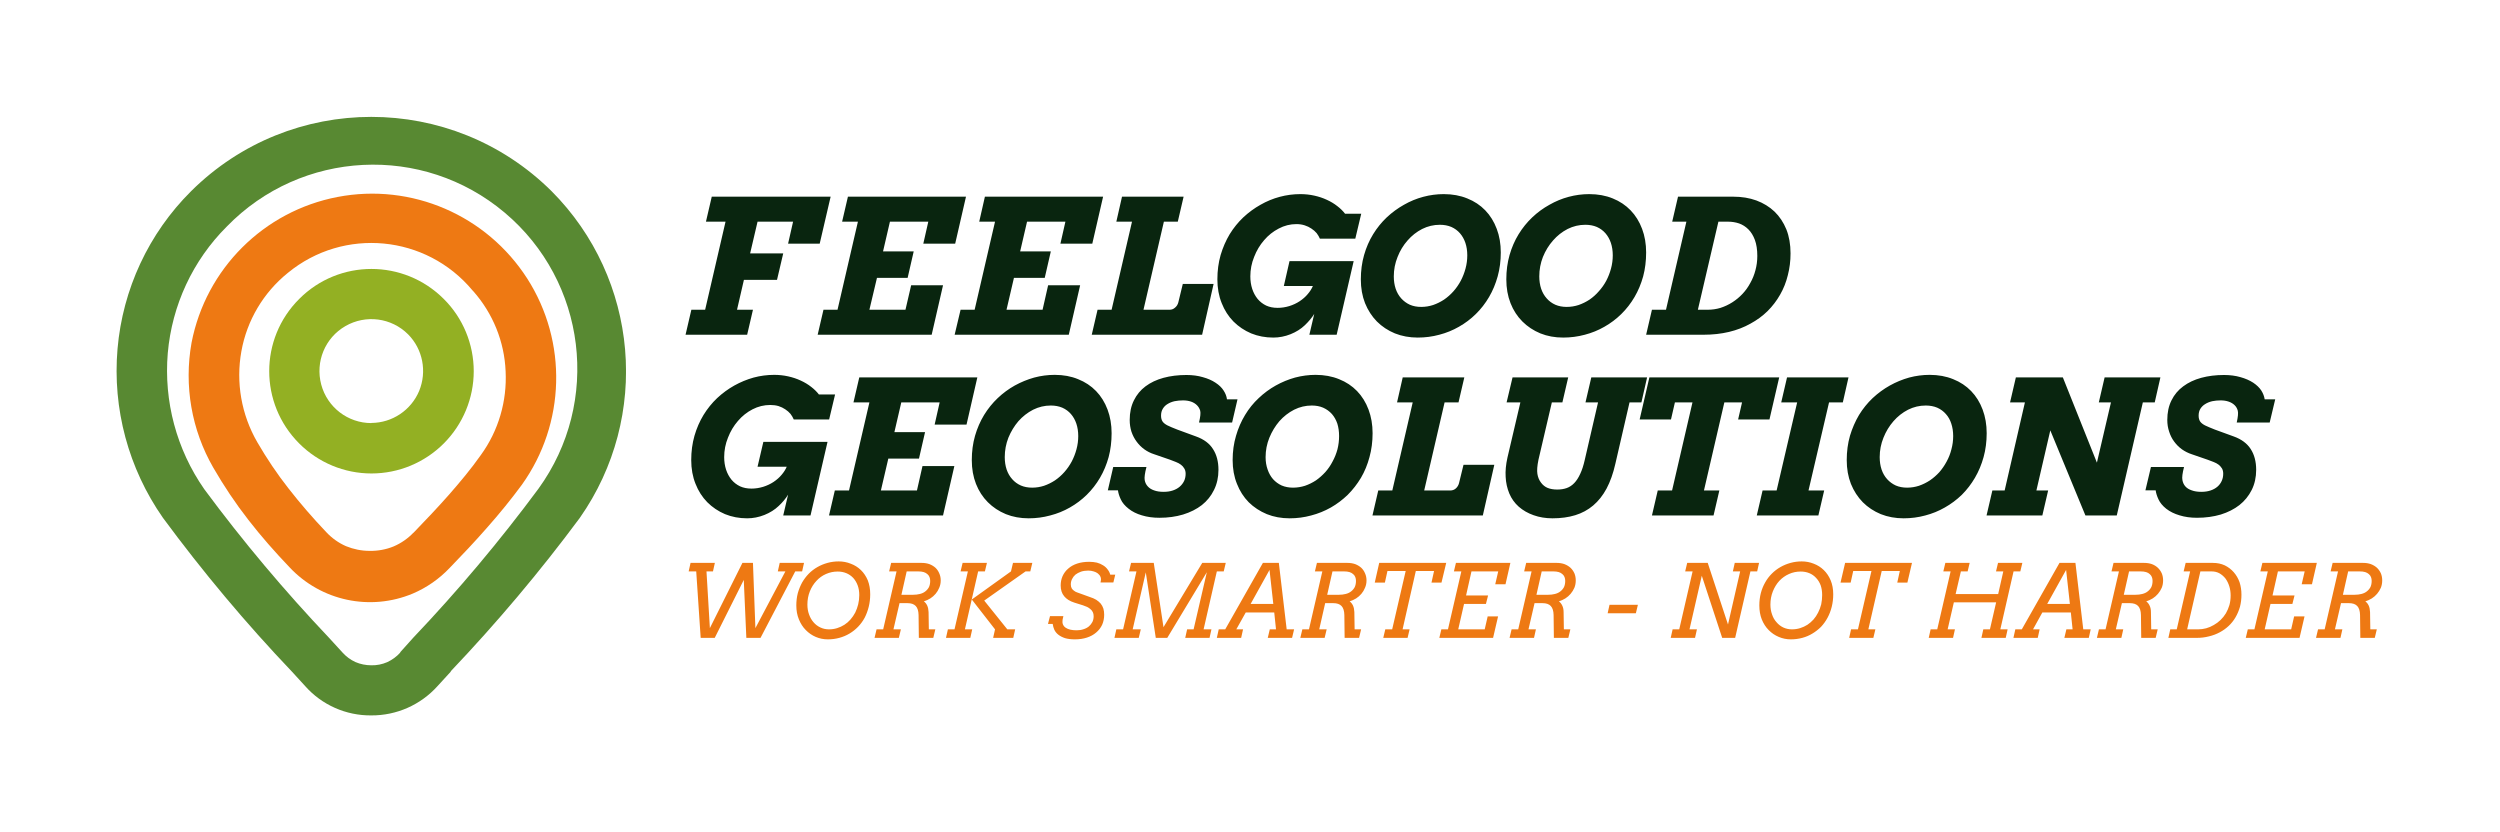
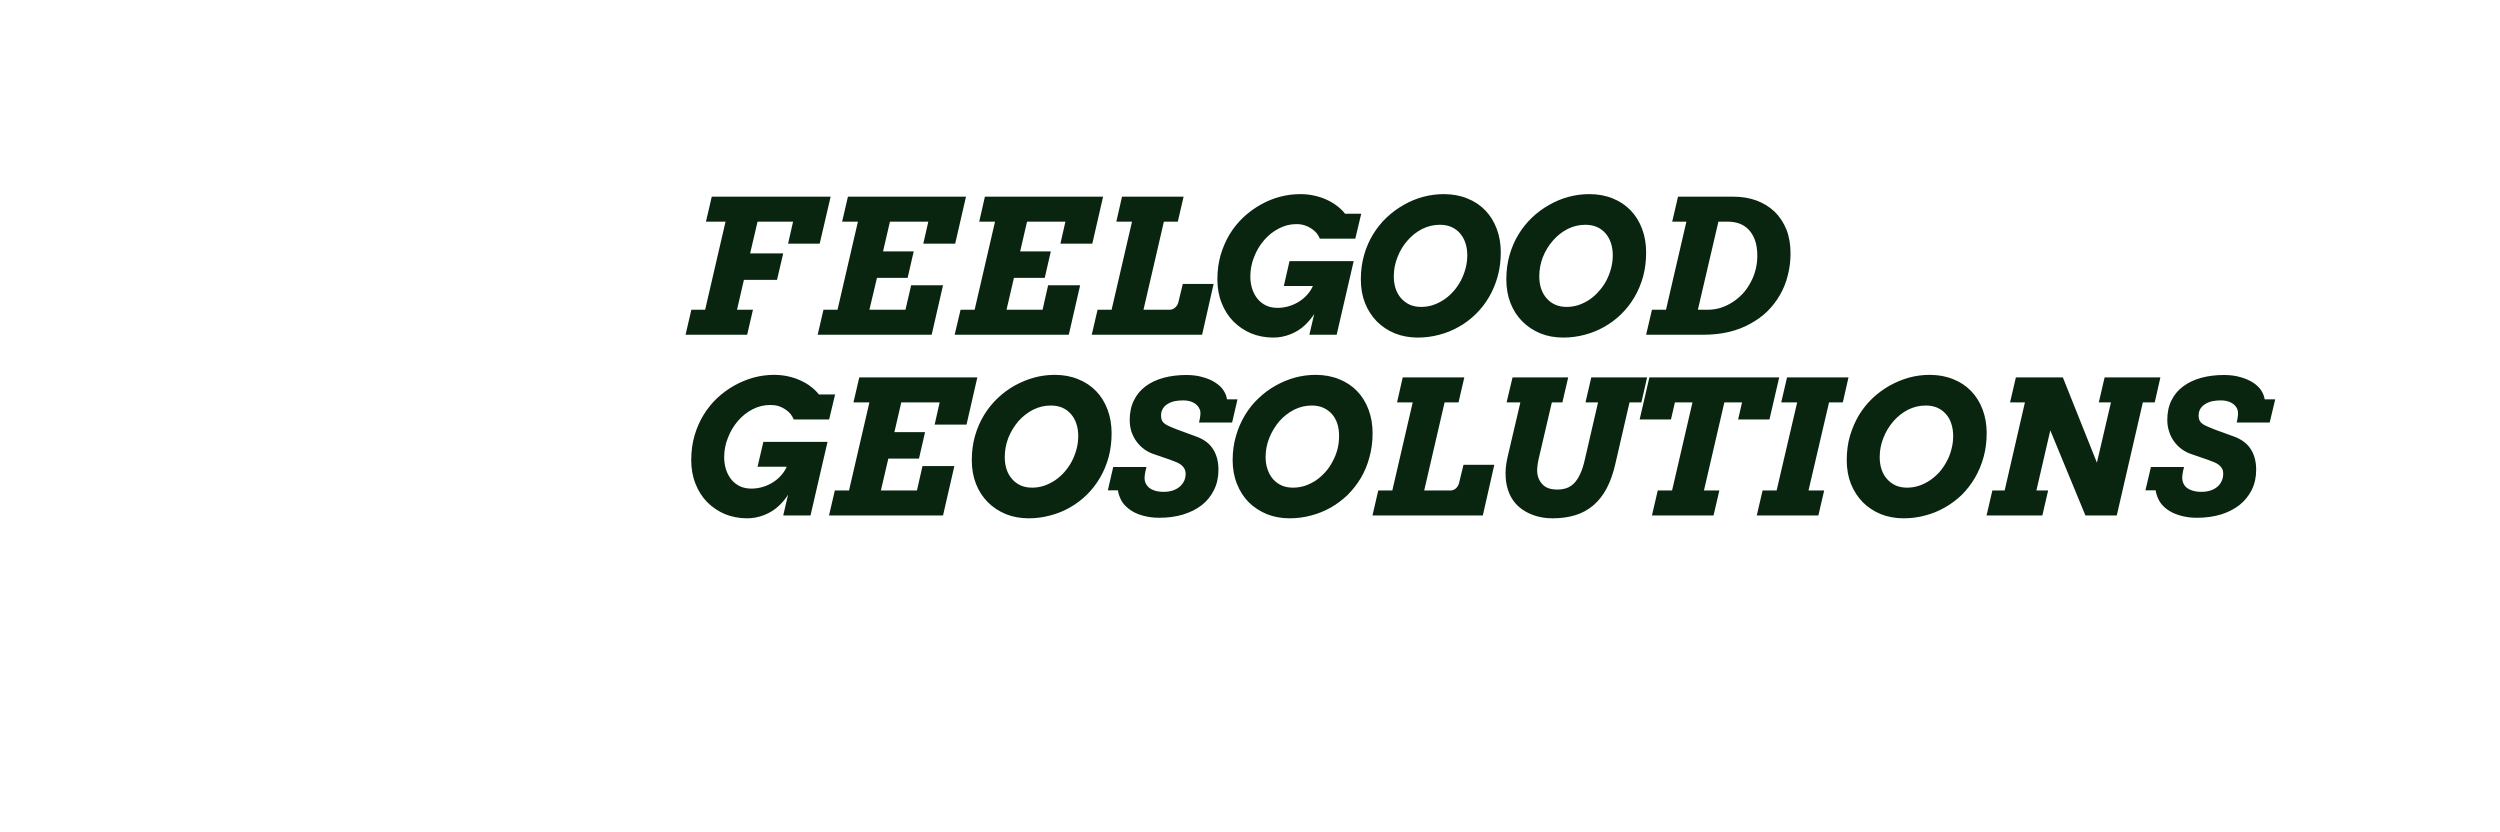
<svg xmlns="http://www.w3.org/2000/svg" version="1.1" viewBox="0 0 18.507 6.158">
  <g transform="matrix(1,0,0,1,5.034,1.437)">
    <g>
      <path d=" M 0.235 0.019 L 1.115 0.019 L 1.034 0.367 L 0.8 0.367 L 0.837 0.204 L 0.574 0.204 L 0.519 0.439 L 0.764 0.439 L 0.718 0.635 L 0.473 0.635 L 0.422 0.856 L 0.54 0.856 L 0.497 1.041 L 0.041 1.041 L 0.084 0.856 L 0.186 0.856 L 0.337 0.204 L 0.192 0.204 L 0.235 0.019 M 1.243 0.019 L 2.117 0.019 L 2.037 0.367 L 1.801 0.367 L 1.838 0.204 L 1.554 0.204 L 1.503 0.424 L 1.73 0.424 L 1.685 0.62 L 1.458 0.62 L 1.402 0.856 L 1.669 0.856 L 1.711 0.675 L 1.947 0.675 L 1.863 1.041 L 1.019 1.041 L 1.062 0.856 L 1.166 0.856 L 1.317 0.204 L 1.2 0.204 L 1.243 0.019 M 2.257 0.019 L 3.132 0.019 L 3.052 0.367 L 2.816 0.367 L 2.853 0.204 L 2.569 0.204 L 2.518 0.424 L 2.745 0.424 L 2.7 0.62 L 2.472 0.62 L 2.417 0.856 L 2.684 0.856 L 2.725 0.675 L 2.962 0.675 L 2.878 1.041 L 2.033 1.041 L 2.077 0.856 L 2.181 0.856 L 2.332 0.204 L 2.215 0.204 L 2.257 0.019 M 3.272 0.019 L 3.728 0.019 L 3.685 0.204 L 3.582 0.204 L 3.431 0.856 L 3.624 0.856 Q 3.648 0.856 3.665 0.84 Q 3.683 0.825 3.689 0.801 L 3.722 0.665 L 3.95 0.665 L 3.865 1.041 L 3.048 1.041 L 3.091 0.856 L 3.195 0.856 L 3.346 0.204 L 3.23 0.204 L 3.272 0.019 M 4.659 1.041 L 4.695 0.887 Q 4.668 0.93 4.625 0.971 Q 4.582 1.012 4.52 1.037 Q 4.457 1.062 4.392 1.062 Q 4.304 1.062 4.228 1.031 Q 4.153 0.999 4.097 0.943 Q 4.041 0.886 4.01 0.807 Q 3.978 0.728 3.978 0.631 Q 3.978 0.535 4.002 0.451 Q 4.027 0.367 4.069 0.297 Q 4.112 0.227 4.17 0.172 Q 4.229 0.117 4.297 0.079 Q 4.365 0.04 4.44 0.02 Q 4.515 0 4.592 0 Q 4.645 0 4.695 0.011 Q 4.745 0.022 4.788 0.042 Q 4.832 0.062 4.866 0.089 Q 4.9 0.115 4.923 0.145 L 5.043 0.145 L 4.999 0.33 L 4.737 0.33 Q 4.728 0.309 4.713 0.289 Q 4.697 0.27 4.674 0.255 Q 4.652 0.24 4.624 0.231 Q 4.596 0.222 4.563 0.222 Q 4.494 0.222 4.432 0.255 Q 4.37 0.287 4.324 0.341 Q 4.277 0.395 4.25 0.465 Q 4.222 0.534 4.222 0.609 Q 4.222 0.659 4.236 0.702 Q 4.25 0.744 4.276 0.776 Q 4.302 0.807 4.339 0.825 Q 4.376 0.842 4.424 0.842 Q 4.467 0.842 4.51 0.829 Q 4.552 0.816 4.587 0.793 Q 4.623 0.769 4.647 0.74 Q 4.672 0.711 4.685 0.68 L 4.47 0.68 L 4.512 0.496 L 4.987 0.496 L 4.861 1.041 L 4.659 1.041 M 5.461 1.062 Q 5.37 1.062 5.292 1.031 Q 5.215 0.999 5.159 0.943 Q 5.103 0.886 5.071 0.807 Q 5.04 0.728 5.04 0.631 Q 5.04 0.535 5.064 0.451 Q 5.088 0.367 5.131 0.297 Q 5.174 0.227 5.232 0.172 Q 5.291 0.117 5.359 0.079 Q 5.427 0.04 5.502 0.02 Q 5.577 0 5.654 0 Q 5.75 0 5.828 0.032 Q 5.906 0.063 5.961 0.12 Q 6.016 0.177 6.046 0.257 Q 6.076 0.336 6.076 0.432 Q 6.076 0.526 6.053 0.609 Q 6.03 0.692 5.989 0.762 Q 5.948 0.832 5.891 0.888 Q 5.835 0.943 5.766 0.982 Q 5.698 1.021 5.621 1.041 Q 5.544 1.062 5.461 1.062 M 5.487 0.835 Q 5.532 0.835 5.575 0.821 Q 5.618 0.806 5.656 0.781 Q 5.694 0.755 5.726 0.719 Q 5.757 0.684 5.78 0.641 Q 5.802 0.599 5.815 0.551 Q 5.828 0.503 5.828 0.453 Q 5.828 0.403 5.814 0.361 Q 5.8 0.32 5.774 0.29 Q 5.748 0.26 5.71 0.243 Q 5.672 0.227 5.625 0.227 Q 5.556 0.227 5.494 0.258 Q 5.432 0.29 5.386 0.343 Q 5.339 0.396 5.312 0.465 Q 5.284 0.534 5.284 0.609 Q 5.284 0.659 5.298 0.701 Q 5.312 0.742 5.339 0.772 Q 5.366 0.802 5.403 0.819 Q 5.44 0.835 5.487 0.835 M 6.538 1.062 Q 6.446 1.062 6.369 1.031 Q 6.292 0.999 6.236 0.943 Q 6.179 0.886 6.148 0.807 Q 6.117 0.728 6.117 0.631 Q 6.117 0.535 6.141 0.451 Q 6.165 0.367 6.208 0.297 Q 6.251 0.227 6.309 0.172 Q 6.367 0.117 6.436 0.079 Q 6.504 0.04 6.579 0.02 Q 6.654 0 6.731 0 Q 6.827 0 6.905 0.032 Q 6.982 0.063 7.037 0.12 Q 7.092 0.177 7.122 0.257 Q 7.152 0.336 7.152 0.432 Q 7.152 0.526 7.13 0.609 Q 7.107 0.692 7.066 0.762 Q 7.025 0.832 6.968 0.888 Q 6.912 0.943 6.843 0.982 Q 6.775 1.021 6.698 1.041 Q 6.62 1.062 6.538 1.062 M 6.564 0.835 Q 6.609 0.835 6.652 0.821 Q 6.695 0.806 6.733 0.781 Q 6.771 0.755 6.802 0.719 Q 6.834 0.684 6.857 0.641 Q 6.879 0.599 6.892 0.551 Q 6.905 0.503 6.905 0.453 Q 6.905 0.403 6.891 0.361 Q 6.877 0.32 6.851 0.29 Q 6.825 0.26 6.787 0.243 Q 6.749 0.227 6.702 0.227 Q 6.633 0.227 6.571 0.258 Q 6.509 0.29 6.463 0.343 Q 6.416 0.396 6.388 0.465 Q 6.361 0.534 6.361 0.609 Q 6.361 0.659 6.375 0.701 Q 6.389 0.742 6.416 0.772 Q 6.442 0.802 6.48 0.819 Q 6.517 0.835 6.564 0.835 M 7.388 0.019 L 7.798 0.019 Q 7.891 0.019 7.968 0.047 Q 8.046 0.076 8.102 0.129 Q 8.158 0.183 8.19 0.261 Q 8.221 0.339 8.221 0.439 Q 8.221 0.523 8.201 0.6 Q 8.182 0.678 8.144 0.744 Q 8.106 0.811 8.051 0.866 Q 7.996 0.92 7.924 0.959 Q 7.853 0.999 7.766 1.02 Q 7.678 1.041 7.577 1.041 L 7.152 1.041 L 7.195 0.856 L 7.299 0.856 L 7.45 0.204 L 7.345 0.204 L 7.388 0.019 M 7.687 0.204 L 7.535 0.856 L 7.607 0.856 Q 7.657 0.856 7.703 0.842 Q 7.749 0.827 7.79 0.801 Q 7.831 0.775 7.865 0.739 Q 7.899 0.703 7.923 0.658 Q 7.948 0.614 7.961 0.564 Q 7.975 0.513 7.975 0.458 Q 7.975 0.388 7.957 0.339 Q 7.939 0.291 7.909 0.261 Q 7.879 0.231 7.84 0.217 Q 7.801 0.204 7.758 0.204 L 7.687 0.204 M 0.764 2.379 L 0.8 2.225 Q 0.773 2.269 0.73 2.309 Q 0.687 2.35 0.625 2.375 Q 0.562 2.4 0.497 2.4 Q 0.409 2.4 0.333 2.369 Q 0.258 2.337 0.202 2.281 Q 0.146 2.224 0.115 2.145 Q 0.083 2.066 0.083 1.969 Q 0.083 1.873 0.107 1.789 Q 0.131 1.706 0.174 1.635 Q 0.217 1.565 0.275 1.51 Q 0.334 1.455 0.402 1.417 Q 0.47 1.379 0.545 1.358 Q 0.62 1.338 0.697 1.338 Q 0.75 1.338 0.8 1.349 Q 0.85 1.36 0.893 1.38 Q 0.937 1.4 0.971 1.427 Q 1.005 1.453 1.028 1.483 L 1.148 1.483 L 1.104 1.668 L 0.842 1.668 Q 0.833 1.647 0.818 1.627 Q 0.802 1.608 0.779 1.593 Q 0.757 1.578 0.729 1.569 Q 0.701 1.561 0.668 1.561 Q 0.599 1.561 0.537 1.593 Q 0.475 1.625 0.429 1.679 Q 0.382 1.733 0.355 1.803 Q 0.327 1.872 0.327 1.947 Q 0.327 1.997 0.341 2.04 Q 0.355 2.082 0.381 2.114 Q 0.407 2.145 0.444 2.163 Q 0.481 2.18 0.529 2.18 Q 0.572 2.18 0.615 2.167 Q 0.657 2.154 0.692 2.131 Q 0.728 2.107 0.752 2.078 Q 0.777 2.049 0.79 2.018 L 0.574 2.018 L 0.617 1.834 L 1.092 1.834 L 0.966 2.379 L 0.764 2.379 M 1.327 1.357 L 2.201 1.357 L 2.121 1.706 L 1.885 1.706 L 1.922 1.542 L 1.638 1.542 L 1.587 1.762 L 1.814 1.762 L 1.769 1.958 L 1.542 1.958 L 1.487 2.194 L 1.754 2.194 L 1.795 2.013 L 2.031 2.013 L 1.947 2.379 L 1.103 2.379 L 1.146 2.194 L 1.251 2.194 L 1.402 1.542 L 1.284 1.542 L 1.327 1.357 M 2.581 2.4 Q 2.489 2.4 2.412 2.369 Q 2.335 2.337 2.279 2.281 Q 2.222 2.224 2.191 2.145 Q 2.16 2.066 2.16 1.969 Q 2.16 1.873 2.184 1.789 Q 2.208 1.706 2.251 1.635 Q 2.294 1.565 2.352 1.51 Q 2.41 1.455 2.478 1.417 Q 2.547 1.379 2.622 1.358 Q 2.697 1.338 2.774 1.338 Q 2.87 1.338 2.947 1.37 Q 3.025 1.401 3.08 1.458 Q 3.135 1.515 3.165 1.595 Q 3.195 1.675 3.195 1.77 Q 3.195 1.864 3.173 1.947 Q 3.15 2.03 3.109 2.1 Q 3.068 2.17 3.011 2.226 Q 2.955 2.281 2.886 2.32 Q 2.818 2.359 2.74 2.379 Q 2.663 2.4 2.581 2.4 M 2.607 2.173 Q 2.652 2.173 2.695 2.159 Q 2.738 2.144 2.776 2.119 Q 2.814 2.093 2.845 2.058 Q 2.877 2.022 2.9 1.979 Q 2.922 1.937 2.935 1.889 Q 2.948 1.841 2.948 1.791 Q 2.948 1.741 2.934 1.699 Q 2.92 1.658 2.894 1.628 Q 2.868 1.598 2.83 1.581 Q 2.792 1.565 2.745 1.565 Q 2.676 1.565 2.614 1.596 Q 2.552 1.628 2.505 1.681 Q 2.459 1.735 2.431 1.803 Q 2.404 1.872 2.404 1.947 Q 2.404 1.997 2.418 2.039 Q 2.432 2.08 2.459 2.11 Q 2.485 2.14 2.523 2.157 Q 2.56 2.173 2.607 2.173 M 3.207 2.02 L 3.453 2.02 Q 3.435 2.089 3.44 2.117 Q 3.445 2.145 3.463 2.164 Q 3.48 2.183 3.509 2.193 Q 3.538 2.204 3.58 2.204 Q 3.618 2.204 3.648 2.194 Q 3.678 2.184 3.699 2.166 Q 3.72 2.148 3.732 2.123 Q 3.743 2.099 3.743 2.07 Q 3.743 2.047 3.733 2.031 Q 3.724 2.015 3.708 2.003 Q 3.692 1.991 3.671 1.983 Q 3.65 1.974 3.627 1.966 L 3.511 1.926 Q 3.47 1.913 3.437 1.889 Q 3.404 1.865 3.38 1.832 Q 3.356 1.8 3.342 1.759 Q 3.329 1.718 3.329 1.672 Q 3.329 1.589 3.36 1.527 Q 3.391 1.464 3.446 1.423 Q 3.502 1.381 3.579 1.36 Q 3.656 1.339 3.749 1.339 Q 3.816 1.339 3.87 1.355 Q 3.925 1.37 3.964 1.396 Q 4.004 1.422 4.024 1.454 Q 4.045 1.486 4.049 1.519 L 4.127 1.519 L 4.087 1.691 L 3.842 1.691 Q 3.857 1.629 3.851 1.604 Q 3.844 1.58 3.827 1.563 Q 3.809 1.545 3.783 1.536 Q 3.756 1.527 3.724 1.527 Q 3.691 1.527 3.661 1.533 Q 3.631 1.54 3.609 1.554 Q 3.587 1.567 3.574 1.589 Q 3.561 1.61 3.561 1.64 Q 3.561 1.666 3.572 1.683 Q 3.583 1.699 3.608 1.712 Q 3.632 1.724 3.681 1.743 L 3.82 1.794 Q 3.907 1.825 3.946 1.888 Q 3.986 1.95 3.986 2.041 Q 3.986 2.124 3.953 2.19 Q 3.921 2.256 3.863 2.302 Q 3.805 2.347 3.724 2.372 Q 3.644 2.396 3.549 2.396 Q 3.478 2.396 3.419 2.378 Q 3.361 2.361 3.321 2.329 Q 3.28 2.297 3.263 2.26 Q 3.246 2.224 3.242 2.193 L 3.167 2.193 L 3.207 2.02 M 4.513 2.4 Q 4.421 2.4 4.344 2.369 Q 4.267 2.337 4.21 2.281 Q 4.154 2.224 4.123 2.145 Q 4.091 2.066 4.091 1.969 Q 4.091 1.873 4.116 1.789 Q 4.14 1.706 4.183 1.635 Q 4.225 1.565 4.284 1.51 Q 4.342 1.455 4.41 1.417 Q 4.478 1.379 4.553 1.358 Q 4.629 1.338 4.705 1.338 Q 4.801 1.338 4.879 1.37 Q 4.957 1.401 5.012 1.458 Q 5.067 1.515 5.097 1.595 Q 5.127 1.675 5.127 1.77 Q 5.127 1.864 5.104 1.947 Q 5.082 2.03 5.041 2.1 Q 4.999 2.17 4.943 2.226 Q 4.886 2.281 4.818 2.32 Q 4.749 2.359 4.672 2.379 Q 4.595 2.4 4.513 2.4 M 4.538 2.173 Q 4.583 2.173 4.627 2.159 Q 4.67 2.144 4.708 2.119 Q 4.745 2.093 4.777 2.058 Q 4.809 2.022 4.831 1.979 Q 4.854 1.937 4.867 1.889 Q 4.879 1.841 4.879 1.791 Q 4.879 1.741 4.866 1.699 Q 4.852 1.658 4.826 1.628 Q 4.799 1.598 4.761 1.581 Q 4.724 1.565 4.677 1.565 Q 4.608 1.565 4.546 1.596 Q 4.484 1.628 4.437 1.681 Q 4.391 1.735 4.363 1.803 Q 4.335 1.872 4.335 1.947 Q 4.335 1.997 4.35 2.039 Q 4.364 2.08 4.39 2.11 Q 4.417 2.14 4.454 2.157 Q 4.492 2.173 4.538 2.173 M 5.35 1.357 L 5.806 1.357 L 5.763 1.542 L 5.66 1.542 L 5.509 2.194 L 5.702 2.194 Q 5.726 2.194 5.743 2.179 Q 5.761 2.163 5.767 2.139 L 5.8 2.004 L 6.028 2.004 L 5.943 2.379 L 5.126 2.379 L 5.169 2.194 L 5.273 2.194 L 5.424 1.542 L 5.308 1.542 L 5.35 1.357 M 6.163 1.357 L 6.575 1.357 L 6.532 1.542 L 6.454 1.542 L 6.355 1.966 Q 6.341 2.034 6.347 2.071 Q 6.353 2.109 6.374 2.136 Q 6.394 2.163 6.423 2.175 Q 6.453 2.187 6.494 2.187 Q 6.533 2.187 6.564 2.176 Q 6.595 2.165 6.62 2.139 Q 6.645 2.113 6.664 2.071 Q 6.684 2.029 6.698 1.966 L 6.796 1.542 L 6.703 1.542 L 6.746 1.357 L 7.159 1.357 L 7.117 1.542 L 7.029 1.542 L 6.924 1.997 Q 6.9 2.103 6.859 2.18 Q 6.818 2.256 6.76 2.305 Q 6.702 2.354 6.627 2.377 Q 6.552 2.4 6.459 2.4 Q 6.383 2.4 6.319 2.377 Q 6.256 2.355 6.209 2.314 Q 6.163 2.273 6.139 2.216 Q 6.115 2.158 6.112 2.093 Q 6.108 2.029 6.125 1.952 L 6.221 1.542 L 6.119 1.542 L 6.163 1.357 M 7.238 2.194 L 7.344 2.194 L 7.495 1.542 L 7.365 1.542 L 7.336 1.668 L 7.104 1.668 L 7.176 1.357 L 8.137 1.357 L 8.065 1.668 L 7.833 1.668 L 7.862 1.542 L 7.731 1.542 L 7.58 2.194 L 7.694 2.194 L 7.651 2.379 L 7.195 2.379 L 7.238 2.194 M 8.195 1.357 L 8.65 1.357 L 8.608 1.542 L 8.506 1.542 L 8.354 2.194 L 8.47 2.194 L 8.427 2.379 L 7.971 2.379 L 8.014 2.194 L 8.118 2.194 L 8.27 1.542 L 8.152 1.542 L 8.195 1.357 M 9.058 2.4 Q 8.967 2.4 8.889 2.369 Q 8.812 2.337 8.756 2.281 Q 8.7 2.224 8.668 2.145 Q 8.637 2.066 8.637 1.969 Q 8.637 1.873 8.661 1.789 Q 8.686 1.706 8.728 1.635 Q 8.771 1.565 8.829 1.51 Q 8.888 1.455 8.956 1.417 Q 9.024 1.379 9.099 1.358 Q 9.174 1.338 9.251 1.338 Q 9.347 1.338 9.425 1.37 Q 9.503 1.401 9.558 1.458 Q 9.613 1.515 9.643 1.595 Q 9.673 1.675 9.673 1.77 Q 9.673 1.864 9.65 1.947 Q 9.627 2.03 9.586 2.1 Q 9.545 2.17 9.489 2.226 Q 9.432 2.281 9.363 2.32 Q 9.295 2.359 9.218 2.379 Q 9.141 2.4 9.058 2.4 M 9.084 2.173 Q 9.129 2.173 9.172 2.159 Q 9.215 2.144 9.253 2.119 Q 9.291 2.093 9.323 2.058 Q 9.354 2.022 9.377 1.979 Q 9.4 1.937 9.412 1.889 Q 9.425 1.841 9.425 1.791 Q 9.425 1.741 9.411 1.699 Q 9.398 1.658 9.371 1.628 Q 9.345 1.598 9.307 1.581 Q 9.269 1.565 9.222 1.565 Q 9.153 1.565 9.091 1.596 Q 9.029 1.628 8.983 1.681 Q 8.936 1.735 8.909 1.803 Q 8.881 1.872 8.881 1.947 Q 8.881 1.997 8.895 2.039 Q 8.909 2.08 8.936 2.11 Q 8.963 2.14 9 2.157 Q 9.037 2.173 9.084 2.173 M 10.546 1.357 L 10.959 1.357 L 10.917 1.542 L 10.829 1.542 L 10.636 2.379 L 10.404 2.379 L 10.144 1.749 L 10.041 2.194 L 10.128 2.194 L 10.085 2.379 L 9.672 2.379 L 9.715 2.194 L 9.806 2.194 L 9.956 1.542 L 9.846 1.542 L 9.889 1.357 L 10.237 1.357 L 10.489 1.988 L 10.593 1.542 L 10.503 1.542 L 10.546 1.357 M 10.889 2.02 L 11.134 2.02 Q 11.116 2.089 11.122 2.117 Q 11.127 2.145 11.144 2.164 Q 11.161 2.183 11.191 2.193 Q 11.22 2.204 11.262 2.204 Q 11.3 2.204 11.33 2.194 Q 11.36 2.184 11.381 2.166 Q 11.402 2.148 11.413 2.123 Q 11.424 2.099 11.424 2.07 Q 11.424 2.047 11.415 2.031 Q 11.405 2.015 11.39 2.003 Q 11.374 1.991 11.353 1.983 Q 11.332 1.974 11.308 1.966 L 11.192 1.926 Q 11.152 1.913 11.118 1.889 Q 11.085 1.865 11.061 1.832 Q 11.037 1.8 11.024 1.759 Q 11.01 1.718 11.01 1.672 Q 11.01 1.589 11.041 1.527 Q 11.072 1.464 11.128 1.423 Q 11.184 1.381 11.261 1.36 Q 11.338 1.339 11.43 1.339 Q 11.497 1.339 11.552 1.355 Q 11.606 1.37 11.646 1.396 Q 11.685 1.422 11.706 1.454 Q 11.726 1.486 11.731 1.519 L 11.809 1.519 L 11.768 1.691 L 11.524 1.691 Q 11.538 1.629 11.532 1.604 Q 11.526 1.58 11.509 1.563 Q 11.491 1.545 11.464 1.536 Q 11.438 1.527 11.405 1.527 Q 11.372 1.527 11.343 1.533 Q 11.313 1.54 11.291 1.554 Q 11.269 1.567 11.255 1.589 Q 11.242 1.61 11.242 1.64 Q 11.242 1.666 11.253 1.683 Q 11.264 1.699 11.289 1.712 Q 11.314 1.724 11.362 1.743 L 11.502 1.794 Q 11.588 1.825 11.628 1.888 Q 11.668 1.95 11.668 2.041 Q 11.668 2.124 11.635 2.19 Q 11.602 2.256 11.544 2.302 Q 11.486 2.347 11.406 2.372 Q 11.325 2.396 11.23 2.396 Q 11.159 2.396 11.101 2.378 Q 11.043 2.361 11.002 2.329 Q 10.962 2.297 10.945 2.26 Q 10.928 2.224 10.924 2.193 L 10.848 2.193 L 10.889 2.02" fill="#09250f" fill-rule="nonzero" />
    </g>
    <g>
-       <path d=" M 0.738 2.73 L 0.918 2.73 L 0.904 2.793 L 0.853 2.793 L 0.596 3.285 L 0.491 3.285 L 0.472 2.856 L 0.257 3.285 L 0.153 3.285 L 0.12 2.793 L 0.064 2.793 L 0.078 2.73 L 0.258 2.73 L 0.244 2.793 L 0.196 2.793 L 0.221 3.213 L 0.462 2.73 L 0.54 2.73 L 0.558 3.213 L 0.78 2.793 L 0.724 2.793 L 0.738 2.73 M 1.094 3.296 Q 1.047 3.296 1.005 3.278 Q 0.963 3.26 0.931 3.227 Q 0.899 3.195 0.88 3.148 Q 0.861 3.102 0.861 3.045 Q 0.861 2.997 0.872 2.954 Q 0.884 2.912 0.904 2.875 Q 0.925 2.839 0.953 2.81 Q 0.982 2.781 1.017 2.761 Q 1.052 2.741 1.092 2.73 Q 1.132 2.719 1.175 2.719 Q 1.222 2.719 1.264 2.736 Q 1.307 2.752 1.339 2.783 Q 1.371 2.814 1.39 2.859 Q 1.408 2.905 1.408 2.962 Q 1.408 3.011 1.397 3.055 Q 1.386 3.099 1.367 3.136 Q 1.347 3.173 1.318 3.203 Q 1.29 3.232 1.255 3.253 Q 1.22 3.274 1.179 3.285 Q 1.139 3.296 1.094 3.296 M 1.103 3.222 Q 1.134 3.222 1.163 3.213 Q 1.192 3.204 1.217 3.188 Q 1.242 3.172 1.262 3.149 Q 1.282 3.126 1.297 3.098 Q 1.311 3.069 1.319 3.037 Q 1.327 3.004 1.327 2.968 Q 1.327 2.928 1.315 2.896 Q 1.303 2.864 1.282 2.841 Q 1.26 2.818 1.231 2.806 Q 1.202 2.794 1.167 2.794 Q 1.122 2.794 1.081 2.812 Q 1.04 2.83 1.01 2.863 Q 0.979 2.896 0.961 2.941 Q 0.943 2.986 0.943 3.039 Q 0.943 3.078 0.955 3.111 Q 0.967 3.145 0.988 3.169 Q 1.009 3.194 1.039 3.208 Q 1.068 3.222 1.103 3.222 M 1.563 2.73 L 1.789 2.73 Q 1.82 2.73 1.846 2.739 Q 1.872 2.749 1.891 2.766 Q 1.909 2.783 1.919 2.807 Q 1.93 2.831 1.93 2.86 Q 1.93 2.889 1.919 2.914 Q 1.909 2.939 1.892 2.959 Q 1.875 2.979 1.853 2.993 Q 1.83 3.007 1.805 3.015 Q 1.82 3.025 1.83 3.046 Q 1.839 3.066 1.84 3.094 L 1.842 3.222 L 1.89 3.222 L 1.875 3.285 L 1.768 3.285 L 1.766 3.116 Q 1.765 3.07 1.745 3.049 Q 1.725 3.028 1.684 3.028 L 1.625 3.028 L 1.58 3.222 L 1.635 3.222 L 1.62 3.285 L 1.44 3.285 L 1.455 3.222 L 1.504 3.222 L 1.603 2.793 L 1.548 2.793 L 1.563 2.73 M 1.678 2.793 L 1.639 2.966 L 1.726 2.966 Q 1.753 2.966 1.776 2.96 Q 1.8 2.954 1.816 2.941 Q 1.833 2.928 1.843 2.909 Q 1.852 2.889 1.852 2.863 Q 1.852 2.848 1.847 2.835 Q 1.842 2.822 1.831 2.813 Q 1.82 2.803 1.804 2.798 Q 1.787 2.793 1.764 2.793 L 1.678 2.793 M 2.45 2.793 L 2.465 2.73 L 2.608 2.73 L 2.593 2.793 L 2.558 2.793 L 2.252 3.009 L 2.423 3.222 L 2.481 3.222 L 2.467 3.285 L 2.318 3.285 L 2.332 3.222 L 2.16 3.001 L 2.45 2.793 M 2.092 2.73 L 2.272 2.73 L 2.257 2.793 L 2.207 2.793 L 2.109 3.222 L 2.163 3.222 L 2.149 3.285 L 1.969 3.285 L 1.983 3.222 L 2.032 3.222 L 2.131 2.793 L 2.077 2.793 L 2.092 2.73 M 3.114 2.868 Q 3.119 2.849 3.113 2.834 Q 3.107 2.819 3.093 2.808 Q 3.08 2.798 3.062 2.793 Q 3.043 2.787 3.022 2.787 Q 2.992 2.787 2.968 2.795 Q 2.944 2.804 2.927 2.817 Q 2.911 2.831 2.902 2.85 Q 2.893 2.868 2.893 2.889 Q 2.893 2.907 2.9 2.919 Q 2.907 2.93 2.918 2.937 Q 2.928 2.945 2.941 2.949 Q 2.954 2.953 2.966 2.958 L 3.035 2.983 Q 3.061 2.991 3.081 3.003 Q 3.101 3.016 3.114 3.031 Q 3.127 3.047 3.134 3.068 Q 3.14 3.088 3.14 3.114 Q 3.14 3.154 3.125 3.188 Q 3.109 3.222 3.08 3.246 Q 3.052 3.27 3.012 3.283 Q 2.972 3.296 2.924 3.296 Q 2.88 3.296 2.85 3.287 Q 2.82 3.277 2.8 3.261 Q 2.781 3.246 2.771 3.225 Q 2.762 3.205 2.759 3.182 L 2.724 3.182 L 2.739 3.124 L 2.838 3.124 L 2.832 3.151 Q 2.826 3.19 2.855 3.21 Q 2.883 3.229 2.936 3.229 Q 2.964 3.229 2.987 3.221 Q 3.01 3.214 3.027 3.2 Q 3.043 3.186 3.053 3.167 Q 3.062 3.148 3.062 3.125 Q 3.062 3.107 3.056 3.095 Q 3.05 3.082 3.039 3.073 Q 3.028 3.063 3.014 3.056 Q 2.999 3.05 2.983 3.044 L 2.919 3.024 Q 2.869 3.008 2.844 2.977 Q 2.818 2.946 2.818 2.897 Q 2.818 2.86 2.832 2.828 Q 2.847 2.795 2.874 2.772 Q 2.901 2.748 2.94 2.735 Q 2.979 2.722 3.029 2.722 Q 3.06 2.722 3.086 2.728 Q 3.112 2.735 3.132 2.748 Q 3.152 2.76 3.165 2.778 Q 3.179 2.795 3.185 2.817 L 3.222 2.817 L 3.208 2.875 L 3.113 2.875 L 3.114 2.868 M 3.23 3.222 L 3.28 3.222 L 3.379 2.793 L 3.324 2.793 L 3.339 2.73 L 3.507 2.73 L 3.579 3.206 L 3.866 2.73 L 4.04 2.73 L 4.025 2.793 L 3.974 2.793 L 3.876 3.222 L 3.934 3.222 L 3.92 3.285 L 3.74 3.285 L 3.754 3.222 L 3.802 3.222 L 3.9 2.799 L 3.607 3.285 L 3.522 3.285 L 3.448 2.8 L 3.351 3.222 L 3.411 3.222 L 3.396 3.285 L 3.216 3.285 L 3.23 3.222 M 4.366 3.222 L 4.412 3.222 L 4.399 3.097 L 4.188 3.097 L 4.118 3.222 L 4.168 3.222 L 4.154 3.285 L 3.974 3.285 L 3.988 3.222 L 4.036 3.222 L 4.315 2.73 L 4.433 2.73 L 4.491 3.222 L 4.546 3.222 L 4.531 3.285 L 4.351 3.285 L 4.366 3.222 M 4.224 3.034 L 4.392 3.034 L 4.364 2.782 L 4.224 3.034 M 4.715 2.73 L 4.941 2.73 Q 4.972 2.73 4.998 2.739 Q 5.024 2.749 5.043 2.766 Q 5.061 2.783 5.071 2.807 Q 5.082 2.831 5.082 2.86 Q 5.082 2.889 5.071 2.914 Q 5.061 2.939 5.044 2.959 Q 5.027 2.979 5.005 2.993 Q 4.982 3.007 4.957 3.015 Q 4.972 3.025 4.982 3.046 Q 4.991 3.066 4.992 3.094 L 4.994 3.222 L 5.042 3.222 L 5.027 3.285 L 4.92 3.285 L 4.918 3.116 Q 4.917 3.07 4.897 3.049 Q 4.877 3.028 4.836 3.028 L 4.776 3.028 L 4.732 3.222 L 4.787 3.222 L 4.772 3.285 L 4.592 3.285 L 4.607 3.222 L 4.656 3.222 L 4.755 2.793 L 4.7 2.793 L 4.715 2.73 M 4.83 2.793 L 4.791 2.966 L 4.878 2.966 Q 4.905 2.966 4.928 2.96 Q 4.952 2.954 4.968 2.941 Q 4.985 2.928 4.995 2.909 Q 5.004 2.889 5.004 2.863 Q 5.004 2.848 4.999 2.835 Q 4.994 2.822 4.983 2.813 Q 4.972 2.803 4.956 2.798 Q 4.939 2.793 4.916 2.793 L 4.83 2.793 M 5.221 3.222 L 5.272 3.222 L 5.372 2.79 L 5.237 2.79 L 5.218 2.876 L 5.143 2.876 L 5.176 2.73 L 5.672 2.73 L 5.637 2.876 L 5.563 2.876 L 5.582 2.79 L 5.447 2.79 L 5.349 3.222 L 5.401 3.222 L 5.386 3.285 L 5.206 3.285 L 5.221 3.222 M 5.744 2.73 L 6.147 2.73 L 6.111 2.888 L 6.035 2.888 L 6.057 2.793 L 5.859 2.793 L 5.819 2.971 L 5.982 2.971 L 5.966 3.034 L 5.804 3.034 L 5.761 3.222 L 5.957 3.222 L 5.979 3.126 L 6.056 3.126 L 6.019 3.285 L 5.621 3.285 L 5.636 3.222 L 5.685 3.222 L 5.784 2.793 L 5.729 2.793 L 5.744 2.73 M 6.264 2.73 L 6.49 2.73 Q 6.521 2.73 6.547 2.739 Q 6.573 2.749 6.592 2.766 Q 6.61 2.783 6.621 2.807 Q 6.631 2.831 6.631 2.86 Q 6.631 2.889 6.621 2.914 Q 6.61 2.939 6.593 2.959 Q 6.576 2.979 6.554 2.993 Q 6.531 3.007 6.506 3.015 Q 6.521 3.025 6.531 3.046 Q 6.541 3.066 6.541 3.094 L 6.543 3.222 L 6.591 3.222 L 6.576 3.285 L 6.469 3.285 L 6.467 3.116 Q 6.466 3.07 6.446 3.049 Q 6.426 3.028 6.385 3.028 L 6.326 3.028 L 6.281 3.222 L 6.336 3.222 L 6.322 3.285 L 6.141 3.285 L 6.156 3.222 L 6.205 3.222 L 6.304 2.793 L 6.249 2.793 L 6.264 2.73 M 6.379 2.793 L 6.34 2.966 L 6.427 2.966 Q 6.454 2.966 6.477 2.96 Q 6.501 2.954 6.517 2.941 Q 6.534 2.928 6.544 2.909 Q 6.553 2.889 6.553 2.863 Q 6.553 2.848 6.548 2.835 Q 6.543 2.822 6.532 2.813 Q 6.521 2.803 6.505 2.798 Q 6.488 2.793 6.465 2.793 L 6.379 2.793 M 6.867 3.103 L 6.881 3.04 L 7.091 3.04 L 7.076 3.103 L 6.867 3.103 M 7.808 2.73 L 7.988 2.73 L 7.974 2.793 L 7.924 2.793 L 7.811 3.285 L 7.715 3.285 L 7.564 2.825 L 7.473 3.222 L 7.528 3.222 L 7.514 3.285 L 7.334 3.285 L 7.348 3.222 L 7.397 3.222 L 7.496 2.793 L 7.441 2.793 L 7.456 2.73 L 7.608 2.73 L 7.758 3.186 L 7.848 2.793 L 7.794 2.793 L 7.808 2.73 M 8.223 3.296 Q 8.176 3.296 8.134 3.278 Q 8.091 3.26 8.059 3.227 Q 8.027 3.195 8.008 3.148 Q 7.99 3.102 7.99 3.045 Q 7.99 2.997 8.001 2.954 Q 8.012 2.912 8.033 2.875 Q 8.053 2.839 8.082 2.81 Q 8.111 2.781 8.146 2.761 Q 8.181 2.741 8.221 2.73 Q 8.261 2.719 8.304 2.719 Q 8.351 2.719 8.393 2.736 Q 8.435 2.752 8.467 2.783 Q 8.499 2.814 8.518 2.859 Q 8.537 2.905 8.537 2.962 Q 8.537 3.011 8.526 3.055 Q 8.515 3.099 8.495 3.136 Q 8.475 3.173 8.447 3.203 Q 8.418 3.232 8.383 3.253 Q 8.349 3.274 8.308 3.285 Q 8.267 3.296 8.223 3.296 M 8.231 3.222 Q 8.263 3.222 8.292 3.213 Q 8.321 3.204 8.346 3.188 Q 8.37 3.172 8.391 3.149 Q 8.411 3.126 8.425 3.098 Q 8.44 3.069 8.448 3.037 Q 8.455 3.004 8.455 2.968 Q 8.455 2.928 8.444 2.896 Q 8.432 2.864 8.41 2.841 Q 8.389 2.818 8.36 2.806 Q 8.331 2.794 8.296 2.794 Q 8.25 2.794 8.21 2.812 Q 8.169 2.83 8.138 2.863 Q 8.108 2.896 8.09 2.941 Q 8.072 2.986 8.072 3.039 Q 8.072 3.078 8.084 3.111 Q 8.095 3.145 8.117 3.169 Q 8.138 3.194 8.167 3.208 Q 8.197 3.222 8.231 3.222 M 8.669 3.222 L 8.72 3.222 L 8.82 2.79 L 8.685 2.79 L 8.666 2.876 L 8.591 2.876 L 8.625 2.73 L 9.12 2.73 L 9.086 2.876 L 9.011 2.876 L 9.03 2.79 L 8.896 2.79 L 8.797 3.222 L 8.849 3.222 L 8.834 3.285 L 8.655 3.285 L 8.669 3.222 M 9.757 2.73 L 9.937 2.73 L 9.922 2.793 L 9.872 2.793 L 9.774 3.222 L 9.828 3.222 L 9.814 3.285 L 9.634 3.285 L 9.648 3.222 L 9.697 3.222 L 9.743 3.022 L 9.43 3.022 L 9.384 3.222 L 9.438 3.222 L 9.424 3.285 L 9.244 3.285 L 9.258 3.222 L 9.307 3.222 L 9.406 2.793 L 9.352 2.793 L 9.367 2.73 L 9.547 2.73 L 9.532 2.793 L 9.482 2.793 L 9.443 2.961 L 9.758 2.961 L 9.796 2.793 L 9.742 2.793 L 9.757 2.73 M 10.263 3.222 L 10.309 3.222 L 10.296 3.097 L 10.085 3.097 L 10.016 3.222 L 10.065 3.222 L 10.051 3.285 L 9.871 3.285 L 9.885 3.222 L 9.933 3.222 L 10.212 2.73 L 10.33 2.73 L 10.388 3.222 L 10.443 3.222 L 10.429 3.285 L 10.248 3.285 L 10.263 3.222 M 10.121 3.034 L 10.289 3.034 L 10.261 2.782 L 10.121 3.034 M 10.612 2.73 L 10.838 2.73 Q 10.87 2.73 10.896 2.739 Q 10.922 2.749 10.94 2.766 Q 10.958 2.783 10.969 2.807 Q 10.979 2.831 10.979 2.86 Q 10.979 2.889 10.969 2.914 Q 10.958 2.939 10.941 2.959 Q 10.924 2.979 10.902 2.993 Q 10.879 3.007 10.854 3.015 Q 10.869 3.025 10.879 3.046 Q 10.889 3.066 10.889 3.094 L 10.891 3.222 L 10.939 3.222 L 10.924 3.285 L 10.817 3.285 L 10.815 3.116 Q 10.814 3.07 10.794 3.049 Q 10.774 3.028 10.733 3.028 L 10.674 3.028 L 10.629 3.222 L 10.684 3.222 L 10.67 3.285 L 10.489 3.285 L 10.504 3.222 L 10.553 3.222 L 10.652 2.793 L 10.597 2.793 L 10.612 2.73 M 10.727 2.793 L 10.688 2.966 L 10.775 2.966 Q 10.802 2.966 10.825 2.96 Q 10.849 2.954 10.865 2.941 Q 10.882 2.928 10.892 2.909 Q 10.901 2.889 10.901 2.863 Q 10.901 2.848 10.896 2.835 Q 10.891 2.822 10.88 2.813 Q 10.87 2.803 10.853 2.798 Q 10.836 2.793 10.813 2.793 L 10.727 2.793 M 11.146 2.73 L 11.347 2.73 Q 11.396 2.73 11.435 2.748 Q 11.474 2.767 11.502 2.799 Q 11.53 2.831 11.545 2.873 Q 11.559 2.916 11.559 2.965 Q 11.559 3.013 11.548 3.055 Q 11.536 3.097 11.515 3.133 Q 11.494 3.169 11.464 3.197 Q 11.434 3.225 11.398 3.244 Q 11.361 3.264 11.318 3.274 Q 11.276 3.285 11.229 3.285 L 11.018 3.285 L 11.032 3.222 L 11.08 3.222 L 11.179 2.793 L 11.131 2.793 L 11.146 2.73 M 11.255 2.793 L 11.157 3.222 L 11.238 3.222 Q 11.268 3.222 11.298 3.214 Q 11.327 3.206 11.354 3.19 Q 11.381 3.175 11.404 3.153 Q 11.427 3.131 11.444 3.103 Q 11.46 3.075 11.47 3.042 Q 11.479 3.009 11.479 2.971 Q 11.479 2.935 11.469 2.903 Q 11.459 2.871 11.441 2.846 Q 11.422 2.822 11.396 2.807 Q 11.37 2.793 11.338 2.793 L 11.255 2.793 M 11.714 2.73 L 12.117 2.73 L 12.081 2.888 L 12.005 2.888 L 12.027 2.793 L 11.829 2.793 L 11.789 2.971 L 11.952 2.971 L 11.936 3.034 L 11.774 3.034 L 11.731 3.222 L 11.927 3.222 L 11.949 3.126 L 12.026 3.126 L 11.989 3.285 L 11.591 3.285 L 11.606 3.222 L 11.655 3.222 L 11.754 2.793 L 11.699 2.793 L 11.714 2.73 M 12.234 2.73 L 12.46 2.73 Q 12.491 2.73 12.517 2.739 Q 12.543 2.749 12.562 2.766 Q 12.58 2.783 12.591 2.807 Q 12.601 2.831 12.601 2.86 Q 12.601 2.889 12.591 2.914 Q 12.58 2.939 12.563 2.959 Q 12.546 2.979 12.524 2.993 Q 12.501 3.007 12.476 3.015 Q 12.491 3.025 12.501 3.046 Q 12.51 3.066 12.511 3.094 L 12.513 3.222 L 12.561 3.222 L 12.546 3.285 L 12.439 3.285 L 12.437 3.116 Q 12.436 3.07 12.416 3.049 Q 12.396 3.028 12.355 3.028 L 12.296 3.028 L 12.251 3.222 L 12.306 3.222 L 12.292 3.285 L 12.111 3.285 L 12.126 3.222 L 12.175 3.222 L 12.274 2.793 L 12.219 2.793 L 12.234 2.73 M 12.349 2.793 L 12.31 2.966 L 12.397 2.966 Q 12.424 2.966 12.447 2.96 Q 12.471 2.954 12.487 2.941 Q 12.504 2.928 12.514 2.909 Q 12.523 2.889 12.523 2.863 Q 12.523 2.848 12.518 2.835 Q 12.513 2.822 12.502 2.813 Q 12.491 2.803 12.475 2.798 Q 12.458 2.793 12.435 2.793 L 12.349 2.793" fill="#ee7913" fill-rule="nonzero" />
-     </g>
+       </g>
    <g clip-path="url(#SvgjsClipPath1204)">
      <g clip-path="url(#SvgjsClipPath12021ccccb25-c3a9-4fbd-b103-ada21a619da8)">
-         <path d=" M -2.071 3.391 L -1.974 3.283 C -1.643 2.935 -1.334 2.567 -1.048 2.181 C -0.583 1.539 -0.692 0.647 -1.298 0.137 C -1.905 -0.374 -2.803 -0.328 -3.355 0.24 L -3.355 0.24 C -3.607 0.491 -3.761 0.823 -3.792 1.177 C -3.822 1.534 -3.727 1.89 -3.522 2.184 C -3.236 2.571 -2.926 2.939 -2.595 3.288 L -2.499 3.393 C -2.472 3.423 -2.44 3.447 -2.403 3.464 C -2.366 3.48 -2.326 3.488 -2.285 3.488 L -2.285 3.488 C -2.245 3.489 -2.205 3.481 -2.168 3.465 C -2.131 3.448 -2.098 3.424 -2.071 3.394 Z M -1.697 3.535 L -1.795 3.642 C -1.92 3.781 -2.098 3.86 -2.285 3.859 L -2.285 3.859 C -2.472 3.861 -2.651 3.782 -2.775 3.642 L -2.871 3.537 C -3.214 3.177 -3.533 2.796 -3.828 2.396 L -3.828 2.396 C -4.083 2.031 -4.202 1.589 -4.164 1.146 L -4.164 1.146 C -4.126 0.704 -3.933 0.29 -3.619 -0.022 L -3.619 -0.022 C -2.881 -0.755 -1.69 -0.755 -0.951 -0.022 L -0.951 -0.022 C -0.304 0.627 -0.216 1.647 -0.742 2.397 C -1.037 2.795 -1.356 3.173 -1.697 3.532 Z" fill="#588932" transform="matrix(1,0,0,1,0,0)" fill-rule="evenodd" />
-       </g>
+         </g>
      <g clip-path="url(#SvgjsClipPath12021ccccb25-c3a9-4fbd-b103-ada21a619da8)">
        <path d=" M -1.974 2.508 C -1.883 2.414 -1.793 2.319 -1.71 2.225 C -1.627 2.13 -1.548 2.036 -1.474 1.931 C -1.344 1.752 -1.28 1.533 -1.291 1.312 C -1.3 1.092 -1.385 0.883 -1.531 0.718 L -1.536 0.713 C -1.879 0.301 -2.489 0.243 -2.903 0.583 L -2.903 0.583 C -3.084 0.729 -3.206 0.935 -3.247 1.163 C -3.289 1.395 -3.247 1.633 -3.129 1.837 L -3.129 1.837 C -3.06 1.956 -2.983 2.071 -2.898 2.179 C -2.81 2.292 -2.716 2.4 -2.619 2.502 C -2.578 2.546 -2.528 2.582 -2.473 2.606 C -2.417 2.629 -2.358 2.641 -2.297 2.641 C -2.237 2.642 -2.176 2.631 -2.12 2.608 C -2.064 2.584 -2.014 2.549 -1.973 2.506 Z M -1.429 2.47 C -1.52 2.574 -1.613 2.672 -1.706 2.768 C -1.783 2.849 -1.875 2.913 -1.978 2.957 C -2.293 3.089 -2.657 3.012 -2.891 2.762 C -2.999 2.649 -3.102 2.532 -3.195 2.412 C -3.291 2.289 -3.377 2.16 -3.455 2.025 C -3.616 1.746 -3.673 1.418 -3.616 1.1 C -3.51 0.553 -3.082 0.126 -2.535 0.021 C -1.987 -0.084 -1.432 0.156 -1.131 0.625 C -0.831 1.094 -0.847 1.699 -1.171 2.152 C -1.25 2.259 -1.336 2.365 -1.429 2.47 Z" fill="#ee7913" transform="matrix(1,0,0,1,0,0)" fill-rule="evenodd" />
      </g>
      <g clip-path="url(#SvgjsClipPath12021ccccb25-c3a9-4fbd-b103-ada21a619da8)">
-         <path d=" M -2.285 1.694 C -2.13 1.693 -1.991 1.6 -1.931 1.457 C -1.872 1.313 -1.904 1.148 -2.013 1.038 L -2.013 1.038 C -2.136 0.915 -2.326 0.89 -2.477 0.977 C -2.628 1.064 -2.701 1.241 -2.656 1.41 C -2.611 1.578 -2.459 1.695 -2.285 1.695 Z M -1.749 1.846 C -1.891 1.988 -2.083 2.068 -2.284 2.068 C -2.485 2.068 -2.677 1.988 -2.819 1.846 L -2.819 1.846 C -3.115 1.55 -3.115 1.071 -2.819 0.776 C -2.524 0.48 -2.045 0.48 -1.749 0.776 L -1.749 0.776 C -1.607 0.917 -1.527 1.11 -1.527 1.311 C -1.527 1.511 -1.607 1.704 -1.749 1.846 Z" fill="#93b023" transform="matrix(1,0,0,1,0,0)" fill-rule="evenodd" />
-       </g>
+         </g>
    </g>
  </g>
  <defs>
    <clipPath id="SvgjsClipPath1204">
-       <path d=" M -4.171 -0.574 h 3.771 v 4.433 h -3.771 Z" />
-     </clipPath>
+       </clipPath>
    <clipPath id="SvgjsClipPath12021ccccb25-c3a9-4fbd-b103-ada21a619da8">
-       <path d=" M -4.171 -0.574 L -0.4 -0.574 L -0.4 3.859 L -4.171 3.859 Z" />
-     </clipPath>
+       </clipPath>
  </defs>
</svg>